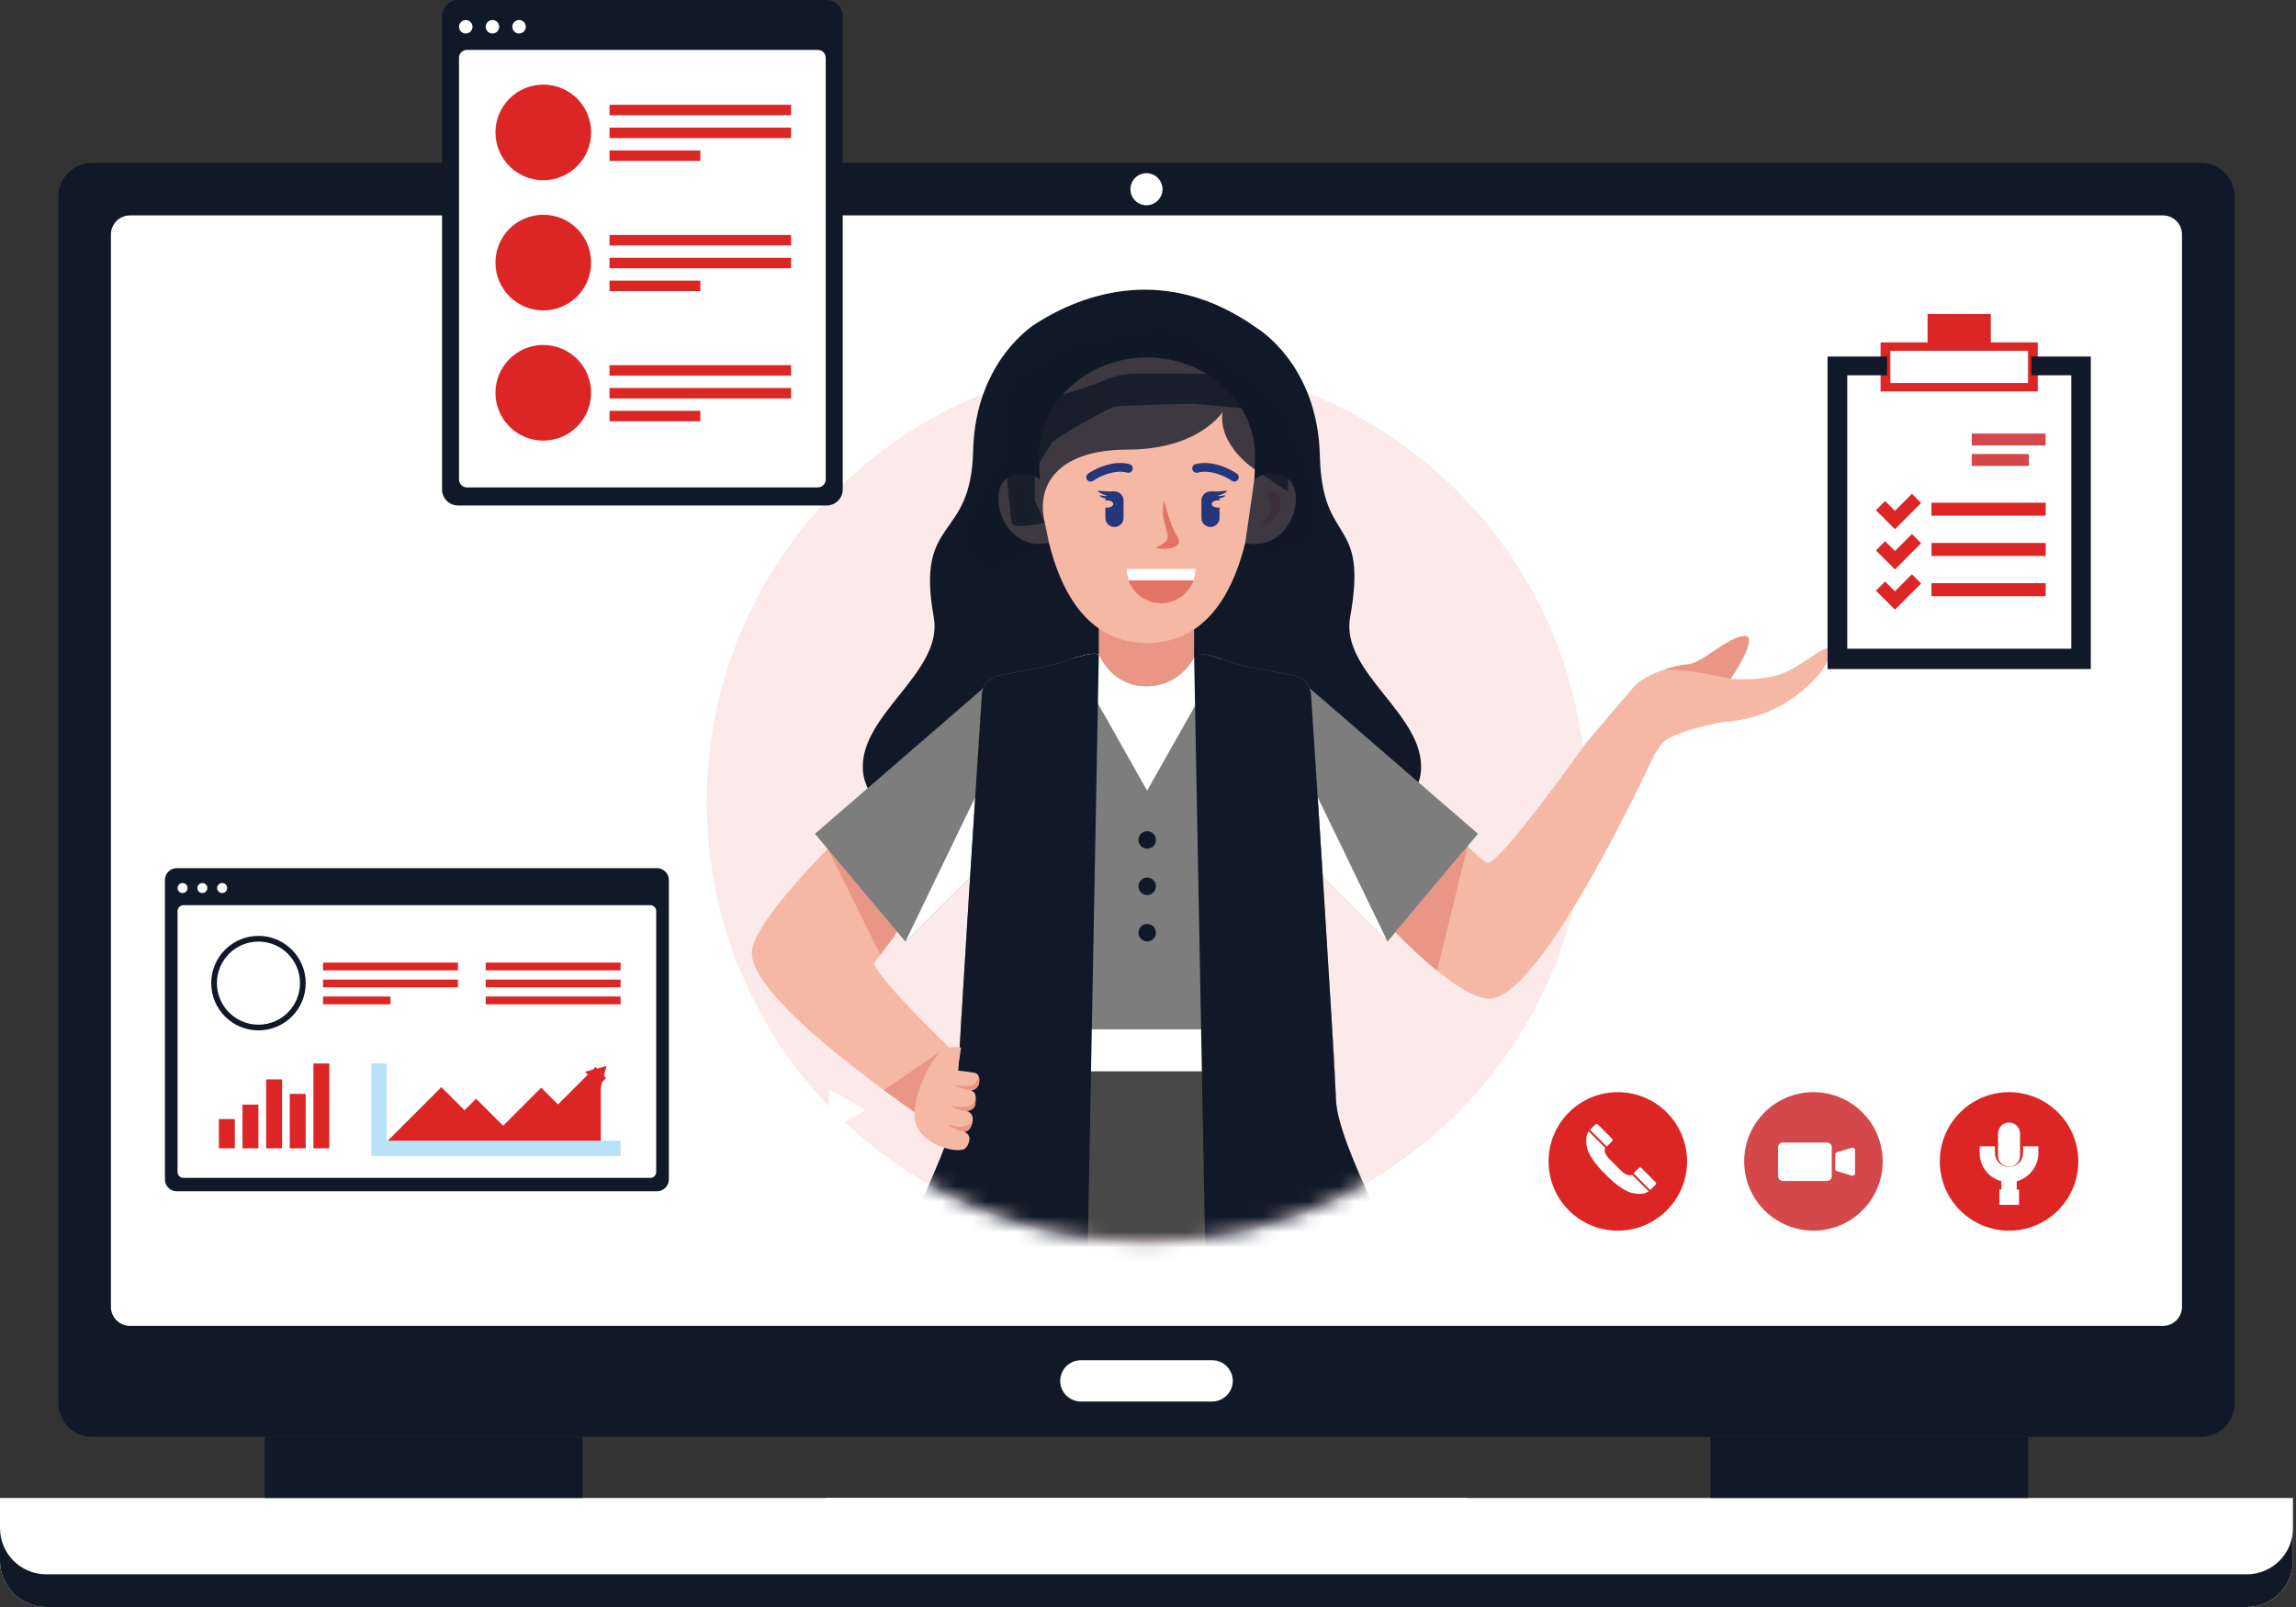
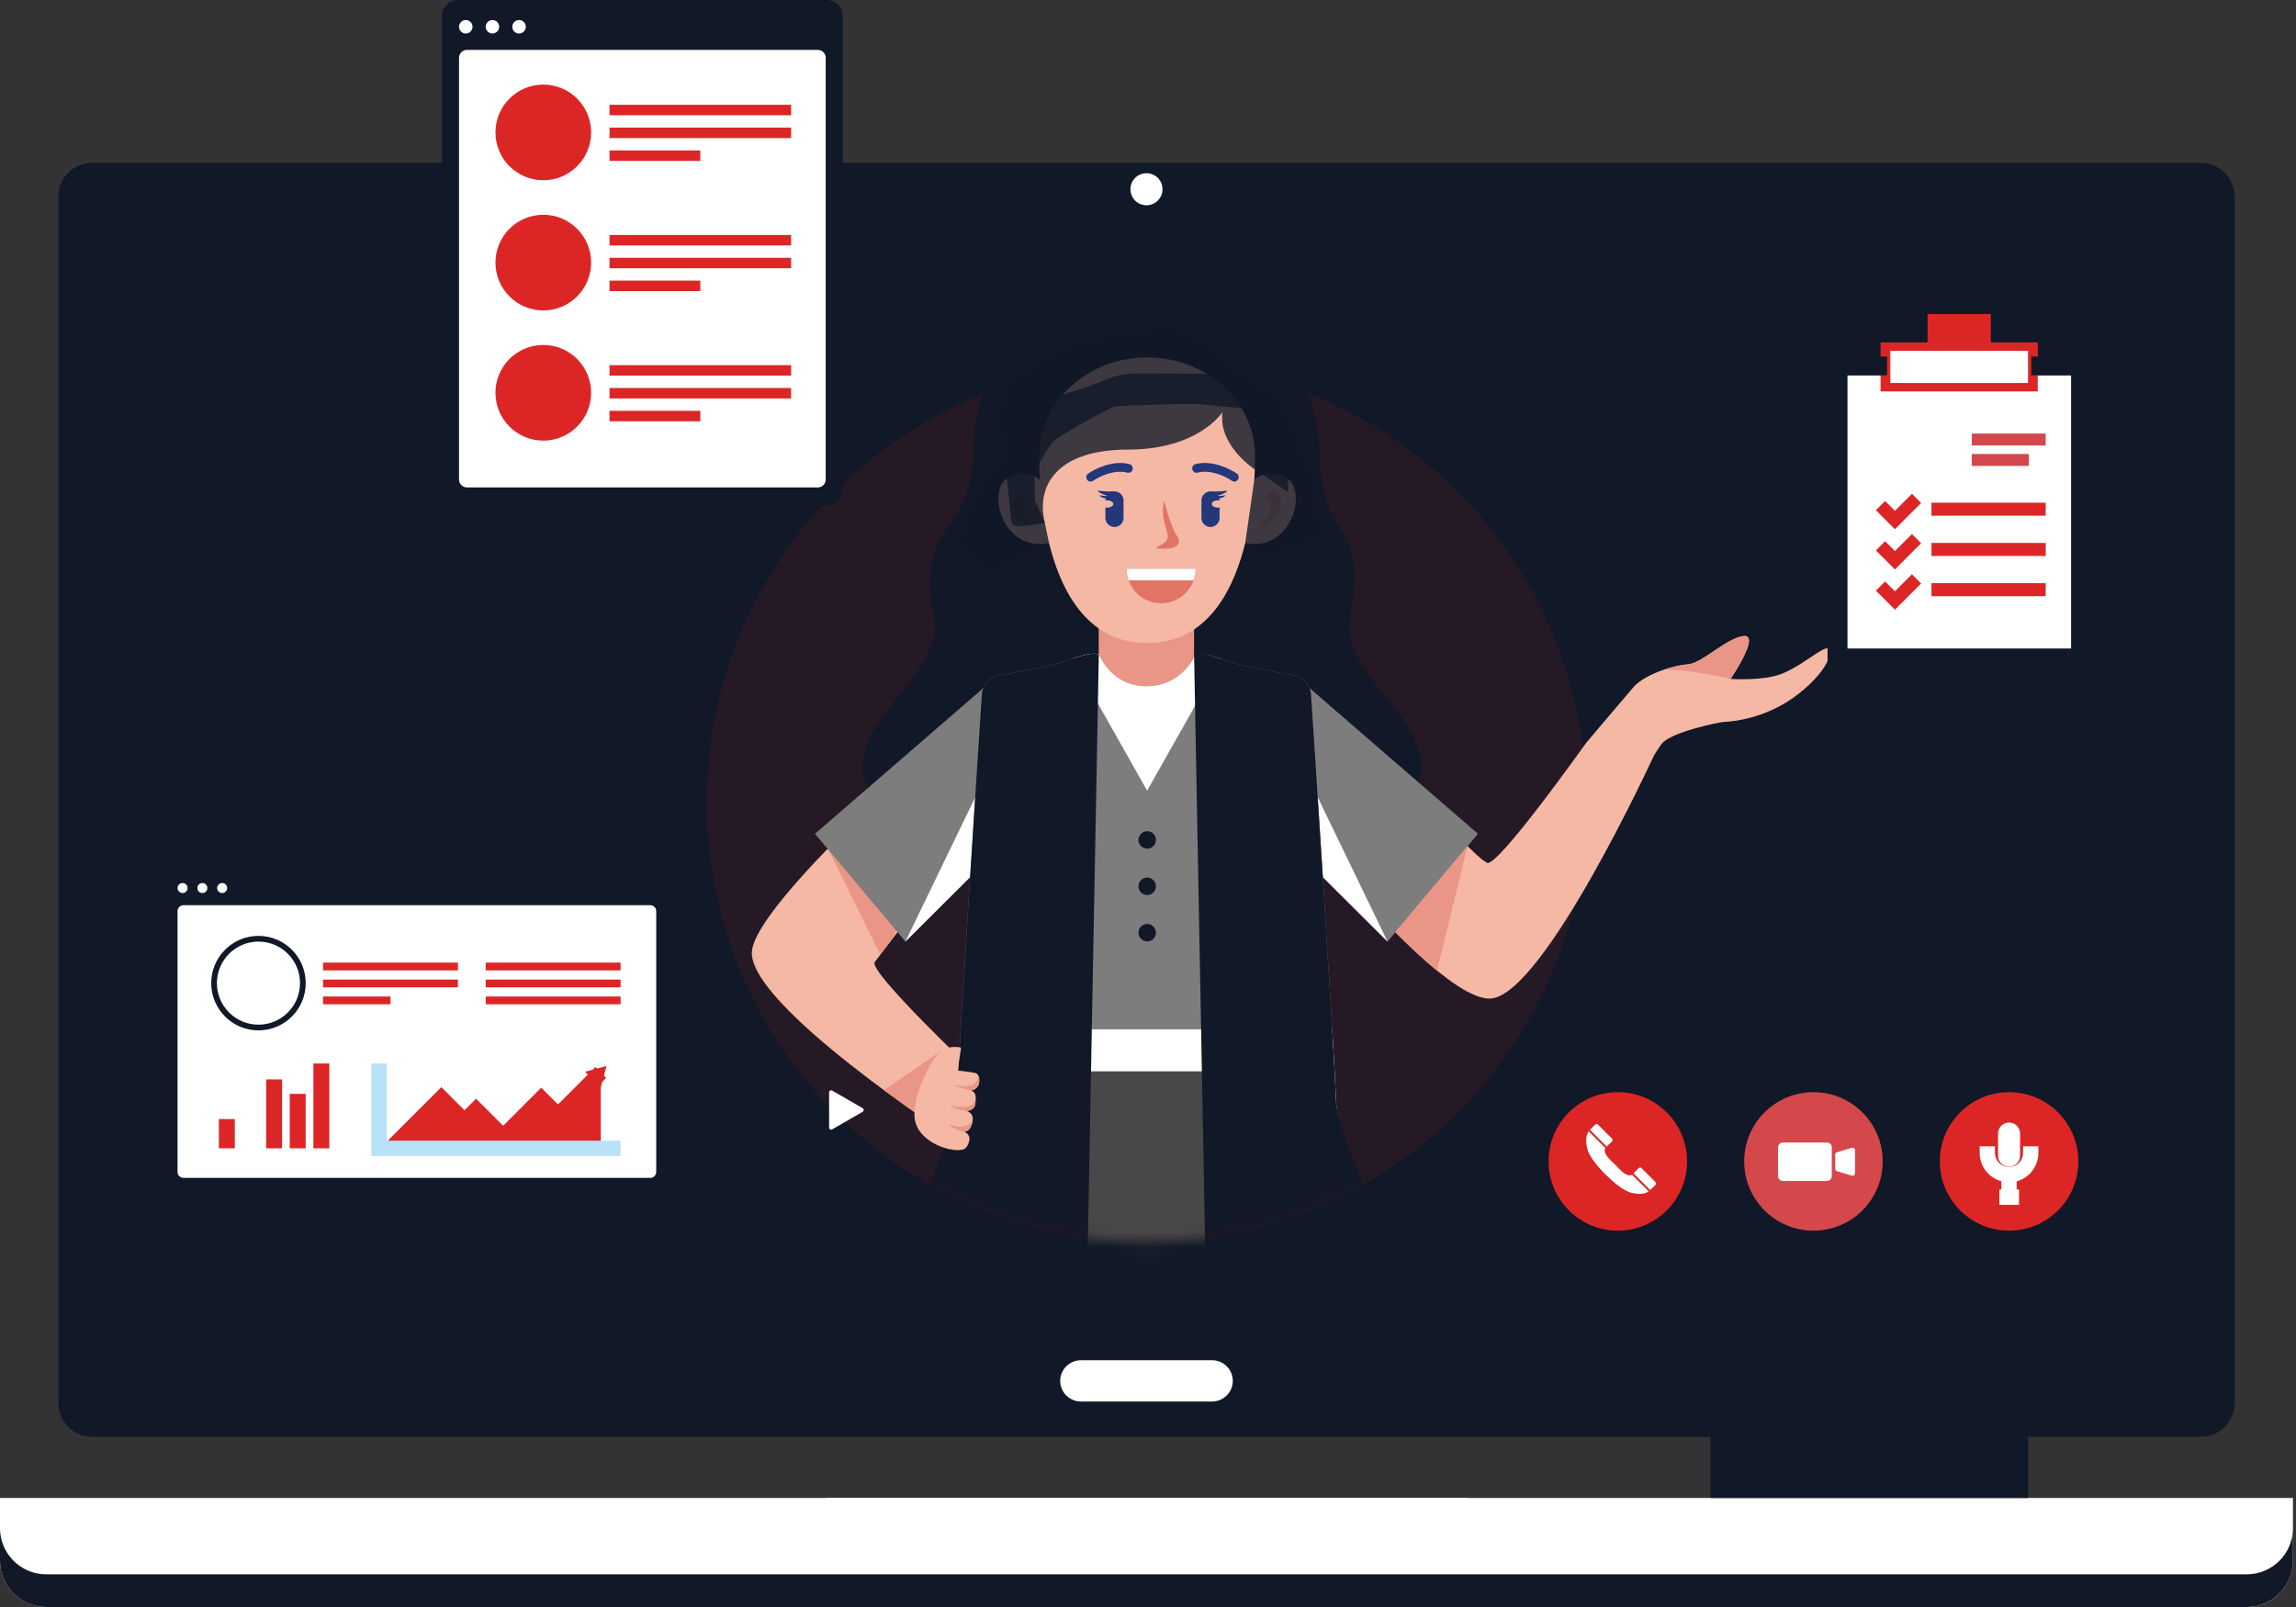
<svg xmlns="http://www.w3.org/2000/svg" width="150" height="105" viewBox="0 0 150 105" fill="none">
  <rect x="0" y="0" width="150" height="105" fill="#333333" stroke="none" />
  <path d="M143.788 93.881H6.013C4.799 93.881 3.814 92.897 3.814 91.683V12.839C3.814 11.625 4.799 10.641 6.013 10.641H143.788C145.002 10.641 145.986 11.625 145.986 12.839V91.682C145.987 92.896 145.002 93.881 143.788 93.881Z" fill="#111827" />
-   <path d="M141.304 86.633H8.494C7.805 86.633 7.246 86.074 7.246 85.385V15.322C7.246 14.633 7.805 14.074 8.494 14.074H141.304C141.993 14.074 142.552 14.633 142.552 15.322V85.385C142.552 86.074 141.993 86.633 141.304 86.633Z" fill="white" />
  <path d="M74.901 81.14C90.767 81.14 103.629 68.278 103.629 52.412C103.629 36.545 90.767 23.683 74.901 23.683C59.035 23.683 46.173 36.545 46.173 52.412C46.173 68.278 59.035 81.14 74.901 81.14Z" fill="#DC2626" fill-opacity="0.1" />
  <path d="M146.782 105H3.019C1.352 105 0 103.648 0 101.981V97.874H149.801V101.981C149.801 103.648 148.45 105 146.782 105Z" fill="white" />
  <path d="M146.782 102.865H3.019C1.352 102.865 0 101.513 0 99.846V101.981C0 103.648 1.352 105 3.019 105H146.782C148.45 105 149.801 103.648 149.801 101.981V99.846C149.801 101.513 148.45 102.865 146.782 102.865Z" fill="#111827" />
  <path d="M92.988 100.729H56.817C55.24 100.729 53.962 99.451 53.962 97.874H95.843C95.843 99.451 94.565 100.729 92.988 100.729Z" fill="white" />
-   <path d="M38.062 93.881H17.298V97.875H38.062V93.881Z" fill="#111827" />
  <path d="M132.507 93.881H111.742V97.875H132.507V93.881Z" fill="#111827" />
  <path d="M79.19 91.574H70.613C69.871 91.574 69.264 90.967 69.264 90.225C69.264 89.483 69.871 88.876 70.613 88.876H79.19C79.932 88.876 80.539 89.483 80.539 90.225C80.539 90.967 79.932 91.574 79.19 91.574Z" fill="white" />
  <path d="M74.9 13.412C75.479 13.412 75.948 12.943 75.948 12.364C75.948 11.785 75.479 11.316 74.9 11.316C74.322 11.316 73.853 11.785 73.853 12.364C73.853 12.943 74.322 13.412 74.9 13.412Z" fill="white" />
  <mask id="mask0_144_11242" style="mask-type:luminance" maskUnits="userSpaceOnUse" x="46" y="16" width="75" height="66">
    <path d="M120.511 43.935C120.511 51.056 101.037 66.047 96.747 71.067C91.478 77.232 83.645 81.14 74.899 81.14C59.033 81.14 46.171 68.278 46.171 52.412C46.171 36.545 59.033 16.078 74.899 16.078C90.766 16.078 120.511 28.069 120.511 43.935Z" fill="white" />
  </mask>
  <g mask="url(#mask0_144_11242)">
    <path d="M88.205 40.326C89.41 33.64 86.364 35.773 86.227 29.774C86.09 23.775 82.1 21.428 82.1 21.428C76.195 17.221 70.774 19.175 67.703 21.124C67.703 21.124 63.713 23.471 63.575 29.47C63.438 35.469 59.798 33.64 61.003 40.326C61.657 43.956 56.088 46.687 56.377 50.373C56.655 53.92 64.016 58.454 73.788 58.899C73.942 58.918 74.101 58.929 74.264 58.929C74.378 58.929 74.49 58.924 74.604 58.922C74.718 58.924 74.831 58.929 74.945 58.929C75.108 58.929 75.267 58.919 75.421 58.899C85.193 58.454 92.553 53.92 92.832 50.373C93.12 46.687 87.551 43.957 88.205 40.326Z" fill="#111827" />
    <path d="M103.629 48.534C103.629 48.534 106.029 45.691 106.726 44.888C107.423 44.085 109.298 43.466 110.243 43.413C111.187 43.36 112.811 41.664 113.922 41.558C115.033 41.452 113.06 44.359 113.06 44.359C113.06 44.359 115.079 44.505 116.31 44.058C117.541 43.61 118.766 42.508 119.285 42.371C119.804 42.234 119.713 43.58 117.535 45.309C115.356 47.038 112.955 47.158 112.668 47.163C112.381 47.169 109.091 47.836 108.538 48.626C107.985 49.416 106.619 51.658 106.619 51.658L103.629 48.534Z" fill="#F5B8A5" />
    <path d="M110.245 43.413C109.848 43.436 109.288 43.559 108.72 43.752C110.595 43.743 113.062 44.359 113.062 44.359C113.062 44.359 115.035 41.452 113.924 41.558C112.813 41.664 111.189 43.36 110.245 43.413Z" fill="#EA9686" />
    <path d="M108.064 49.342C108.064 49.342 100.872 65.006 97.392 65.244C95.06 65.404 89.792 59.459 89.792 59.459L94.508 53.836C94.508 53.836 96.486 56.041 97.153 56.375C97.821 56.709 103.629 48.534 103.629 48.534L108.064 49.342Z" fill="#F5B8A5" />
    <path d="M85.062 44.531L96.556 54.48L90.647 61.524L78.309 49.225L85.062 44.531Z" fill="#7D7D7D" />
    <path fill-rule="evenodd" clip-rule="evenodd" d="M86.092 52.1L90.65 61.524L86.424 57.313L86.092 52.1Z" fill="white" />
    <path fill-rule="evenodd" clip-rule="evenodd" d="M95.878 55.284L93.885 63.422C92.888 62.611 91.91 61.673 91.159 60.911L95.878 55.284Z" fill="#EA9686" />
    <path d="M62.197 74.339C62.197 74.339 48.798 65.621 49.123 62.148C49.341 59.821 55.962 53.59 55.962 53.59L59.602 59.664C59.602 59.664 57.583 62.255 57.146 62.861C56.709 63.466 63.709 70.093 63.709 70.093L62.197 74.339Z" fill="#F5B8A5" />
    <path d="M54.082 55.452L57.508 62.377C57.751 62.056 58.065 61.647 58.377 61.243L59.232 59.049L57.351 55.907L54.082 55.452Z" fill="#EA9686" />
    <path d="M60.326 73.073C60.454 72.947 60.577 72.788 60.687 72.585C61.29 71.478 61.518 68.639 61.518 68.639L57.747 71.229C58.706 71.938 59.596 72.567 60.326 73.073Z" fill="#EA9686" />
    <path d="M83.924 31.148C82.857 30.672 82.166 31.109 81.811 31.476L81.415 34.297C81.361 34.681 81.278 35.064 81.171 35.443C84.418 36.279 85.55 31.875 83.924 31.148Z" fill="#F5B8A5" />
    <path d="M65.962 31.148C67.03 30.672 67.72 31.109 68.076 31.476L68.471 34.297C68.525 34.681 68.608 35.064 68.715 35.443C65.468 36.279 64.336 31.875 65.962 31.148Z" fill="#F5B8A5" />
    <path fill-rule="evenodd" clip-rule="evenodd" d="M67.222 32.422C67.222 32.422 66.824 31.846 66.392 32.316C66.01 32.73 66.189 34.166 67.604 34.329C67.604 34.329 66.911 33.796 66.845 33.093C66.808 32.699 67.063 32.465 67.222 32.422Z" fill="#EA9686" />
    <path fill-rule="evenodd" clip-rule="evenodd" d="M82.665 32.422C82.665 32.422 83.062 31.846 83.495 32.316C83.877 32.73 83.698 34.166 82.283 34.329C82.283 34.329 82.976 33.796 83.042 33.093C83.079 32.699 82.824 32.465 82.665 32.422Z" fill="#EA9686" />
    <path fill-rule="evenodd" clip-rule="evenodd" d="M74.896 33.64C73.183 33.64 71.782 35.272 71.782 37.267V44.212C71.782 46.207 73.183 47.839 74.896 47.839C76.609 47.839 78.01 46.207 78.01 44.212V37.267C78.01 35.272 76.609 33.64 74.896 33.64Z" fill="#EA9686" />
    <path fill-rule="evenodd" clip-rule="evenodd" d="M67.9 29.767C67.9 26.24 71.069 23.354 74.943 23.354H74.943C78.817 23.354 81.986 26.239 81.986 29.767C81.986 29.767 82.359 42.011 74.943 42.013H74.943H74.943C67.528 42.011 67.9 29.767 67.9 29.767Z" fill="#F5B8A5" />
    <path fill-rule="evenodd" clip-rule="evenodd" d="M79.083 32.108C79.408 32.108 79.675 32.374 79.675 32.7V32.703C79.643 32.699 79.614 32.692 79.58 32.692C79.347 32.692 79.159 32.798 79.159 32.93C79.159 33.062 79.347 33.169 79.58 33.169C79.614 33.169 79.643 33.162 79.675 33.157V33.84C79.675 34.166 79.408 34.432 79.083 34.432C78.757 34.432 78.49 34.166 78.49 33.84V32.7C78.49 32.374 78.757 32.108 79.083 32.108Z" fill="#23377A" />
    <path fill-rule="evenodd" clip-rule="evenodd" d="M79.505 32.389C79.706 32.392 80.479 32.013 80.026 32.074C79.573 32.135 79.084 32.108 79.084 32.108C79.084 32.108 79.169 32.544 79.54 32.564C79.54 32.564 79.829 32.584 80.031 32.409C80.173 32.286 79.772 32.467 79.505 32.389Z" fill="#23377A" />
    <path d="M73.821 30.872C73.766 30.893 73.705 30.897 73.644 30.881C72.86 30.669 71.883 31.083 71.42 31.413C71.29 31.504 71.112 31.474 71.021 31.345C70.929 31.216 70.96 31.037 71.088 30.946C71.564 30.608 72.742 30.045 73.793 30.328C73.946 30.369 74.036 30.526 73.995 30.679C73.97 30.771 73.904 30.84 73.821 30.872Z" fill="#23377A" />
    <path d="M78.072 30.872C78.127 30.893 78.189 30.897 78.25 30.881C79.034 30.669 80.01 31.083 80.474 31.413C80.604 31.504 80.782 31.474 80.873 31.345C80.965 31.216 80.934 31.037 80.805 30.946C80.329 30.608 79.152 30.045 78.1 30.328C77.948 30.369 77.857 30.526 77.899 30.679C77.923 30.771 77.99 30.84 78.072 30.872Z" fill="#23377A" />
    <path fill-rule="evenodd" clip-rule="evenodd" d="M72.809 32.108C72.483 32.108 72.217 32.374 72.217 32.7V32.703C72.249 32.699 72.278 32.692 72.312 32.692C72.544 32.692 72.733 32.798 72.733 32.93C72.733 33.062 72.545 33.169 72.312 33.169C72.278 33.169 72.249 33.162 72.217 33.157V33.84C72.217 34.166 72.483 34.432 72.809 34.432C73.135 34.432 73.402 34.166 73.402 33.84V32.7C73.402 32.374 73.135 32.108 72.809 32.108Z" fill="#23377A" />
    <path fill-rule="evenodd" clip-rule="evenodd" d="M73.601 37.158C73.601 38.404 74.611 39.415 75.857 39.415C77.104 39.415 78.114 38.404 78.114 37.158H73.601Z" fill="#E27466" />
    <path fill-rule="evenodd" clip-rule="evenodd" d="M77.973 37.92C78.059 37.681 78.114 37.427 78.114 37.158H73.601C73.601 37.427 73.656 37.681 73.742 37.92H77.973Z" fill="white" />
    <path fill-rule="evenodd" clip-rule="evenodd" d="M72.388 32.389C72.187 32.392 71.414 32.013 71.867 32.074C72.319 32.135 72.809 32.108 72.809 32.108C72.809 32.108 72.723 32.544 72.353 32.564C72.353 32.564 72.064 32.584 71.862 32.409C71.72 32.286 72.12 32.467 72.388 32.389Z" fill="#23377A" />
    <path fill-rule="evenodd" clip-rule="evenodd" d="M62.521 71.78C62.602 69.1 63.94 48.475 64.146 45.376C64.187 44.761 64.639 44.254 65.244 44.137C67.078 43.785 68.697 43.514 69.548 43.209C70.555 42.848 71.581 42.54 71.827 42.817C71.827 42.817 72.601 44.84 74.898 44.84C77.196 44.84 78.055 42.865 78.055 42.865C78.301 42.589 79.242 42.848 80.249 43.209C81.1 43.514 82.718 43.786 84.553 44.138C85.158 44.254 85.61 44.761 85.651 45.376C85.857 48.476 87.195 69.1 87.275 71.78C87.356 74.46 89.618 78.775 89.337 79.297C89.337 79.297 84.049 83.045 74.898 82.768C65.748 83.045 60.46 79.297 60.46 79.297C60.179 78.774 62.44 74.46 62.521 71.78Z" fill="#7D7D7D" />
    <path fill-rule="evenodd" clip-rule="evenodd" d="M79.804 43.055C78.977 42.783 78.265 42.629 78.055 42.864C78.055 42.864 77.197 44.84 74.899 44.84C72.601 44.84 71.828 42.816 71.828 42.816C71.624 42.587 70.886 42.76 70.068 43.029L74.943 51.658L79.804 43.055Z" fill="white" />
    <path fill-rule="evenodd" clip-rule="evenodd" d="M62.764 67.252V80.534C65.143 81.598 69.295 82.938 74.899 82.768C84.049 83.045 89.338 79.297 89.338 79.297C89.619 78.774 87.357 74.46 87.276 71.78C87.257 71.138 87.165 69.465 87.034 67.252H62.764Z" fill="#484848" />
    <path fill-rule="evenodd" clip-rule="evenodd" d="M87.277 74.526C87.323 76.058 88.081 78.123 88.67 79.71C89.109 79.459 89.338 79.297 89.338 79.297C89.619 78.774 87.357 74.46 87.276 71.78C87.257 71.138 87.165 69.465 87.034 67.252H62.764V69.999H87.034C87.166 72.212 87.258 73.885 87.277 74.526Z" fill="white" />
    <path fill-rule="evenodd" clip-rule="evenodd" d="M78.012 42.79C78.03 42.777 78.048 42.764 78.07 42.755L78.112 42.736C78.494 42.626 79.378 42.896 80.248 43.208C81.099 43.514 82.718 43.785 84.552 44.137C85.157 44.253 85.609 44.761 85.65 45.376C85.856 48.475 87.194 69.1 87.275 71.78C87.356 74.459 90.57 80.003 90.289 80.526C90.289 80.526 85.856 83.872 78.78 83.872L78.012 42.79Z" fill="#111827" />
    <path d="M64.737 44.531L53.243 54.48L59.152 61.524L71.49 49.225L64.737 44.531Z" fill="#7D7D7D" />
    <path fill-rule="evenodd" clip-rule="evenodd" d="M63.709 52.1L59.151 61.524L63.376 57.313L63.709 52.1Z" fill="white" />
    <path d="M79.866 26.928C79.866 26.928 78.312 29.376 73.686 29.376C69.061 29.376 67.668 31.722 68.256 34.148C68.256 34.148 66.206 34.656 66.098 34.148C65.989 33.641 65.375 27.316 65.555 26.774C65.736 26.232 65.855 24.587 66.97 24.253C68.085 23.919 69.956 22.221 72.219 22.076C74.482 21.932 75.37 21.036 77.04 21.629C78.71 22.221 82.644 25.935 82.918 26.192C83.192 26.45 84.059 29.34 84.131 29.702C84.203 30.063 84.131 32.132 84.131 32.132L81.991 30.678C81.991 30.678 79.577 29.142 79.866 26.928Z" fill="#111827" fill-opacity="0.8" />
    <path fill-rule="evenodd" clip-rule="evenodd" d="M71.786 42.79C71.768 42.777 71.749 42.764 71.727 42.755L71.686 42.736C71.303 42.626 70.42 42.896 69.549 43.208C68.698 43.514 67.08 43.785 65.245 44.137C64.64 44.253 64.188 44.761 64.147 45.376C63.941 48.475 62.603 69.1 62.523 71.78C62.442 74.459 59.227 80.003 59.509 80.526C59.509 80.526 63.942 83.872 71.018 83.872L71.786 42.79Z" fill="#111827" />
    <path d="M74.947 55.451C75.262 55.451 75.518 55.196 75.518 54.88C75.518 54.565 75.262 54.309 74.947 54.309C74.632 54.309 74.376 54.565 74.376 54.88C74.376 55.196 74.632 55.451 74.947 55.451Z" fill="#111827" />
    <path d="M74.947 58.481C75.262 58.481 75.518 58.226 75.518 57.91C75.518 57.595 75.262 57.339 74.947 57.339C74.632 57.339 74.376 57.595 74.376 57.91C74.376 58.226 74.632 58.481 74.947 58.481Z" fill="#111827" />
    <path d="M74.947 61.512C75.262 61.512 75.518 61.256 75.518 60.941C75.518 60.626 75.262 60.37 74.947 60.37C74.632 60.37 74.376 60.626 74.376 60.941C74.376 61.256 74.632 61.512 74.947 61.512Z" fill="#111827" />
    <path d="M68.255 34.148L68.535 35.484L64.807 37.334C64.807 37.334 62.784 36.11 62.928 34.906C63.073 33.701 65.241 30.28 65.964 29.557C66.687 28.834 66.832 26.521 69.819 25.654C72.806 24.787 72.495 24.401 74.602 24.401C76.71 24.401 78.63 24.449 79.404 24.401C80.179 24.353 80.286 24.016 81.172 24.401C82.058 24.787 83.841 26.762 83.937 26.955C84.033 27.148 85.479 30.776 85.479 30.776C85.479 30.776 85.865 33.388 85.961 33.641C86.057 33.894 86.587 34.91 85.335 35.438C84.082 35.966 81.989 36.352 81.989 36.352L81.35 35.484L81.952 31.312L82.54 26.811L78.012 26.377C78.012 26.377 73.2 26.474 72.81 26.57C72.421 26.666 68.958 28.593 68.714 28.93C68.469 29.268 67.603 30.776 67.603 30.776V32.683L68.255 34.148Z" fill="#111827" fill-opacity="0.8" />
    <path d="M63.684 70.101C63.415 70.036 62.562 69.948 62.562 69.948L62.788 68.449C62.788 68.449 62.127 68.271 61.52 68.639C61.063 68.916 59.785 71.039 59.74 72.786C59.695 74.533 62.004 75.299 62.833 75.124C62.833 75.124 63.176 75.145 63.318 74.558C63.435 74.076 62.976 73.944 62.976 73.944C62.976 73.944 63.435 73.996 63.543 73.233C63.623 72.671 63.12 72.585 63.12 72.585C63.12 72.585 63.676 72.606 63.723 72.1C63.761 71.687 63.786 71.366 63.435 71.252C63.435 71.252 63.929 71.217 63.974 70.669C64.019 70.124 63.684 70.101 63.684 70.101Z" fill="#F5B8A5" />
    <path d="M63.524 73.309C63.498 73.335 63.013 73.813 62.237 73.54C61.439 73.26 62.485 73.882 62.975 73.943C62.992 73.946 63.008 73.941 63.024 73.942C63.137 73.933 63.422 73.849 63.524 73.309Z" fill="#EA9686" />
    <path d="M63.721 72.1C63.737 71.928 63.749 71.774 63.734 71.642C63.73 71.665 63.66 72.123 63.394 72.243C63.123 72.366 62.283 72.313 62.186 72.243C62.088 72.173 62.124 72.48 63.119 72.585C63.119 72.585 63.675 72.606 63.721 72.1Z" fill="#EA9686" />
    <path d="M63.434 71.252C63.434 71.252 63.928 71.217 63.974 70.669C63.989 70.485 63.959 70.365 63.915 70.28C63.914 70.296 63.896 70.798 63.456 70.91C63.009 71.024 62.408 70.919 62.41 70.91C62.413 70.901 62.219 70.962 63.434 71.252Z" fill="#EA9686" />
  </g>
  <path d="M76.064 32.727C76.064 32.727 76.459 34.378 76.861 34.953C77.263 35.527 76.904 35.872 75.927 35.858C74.951 35.843 76.243 35.642 76.287 35.125C76.33 34.608 75.755 33.832 76.064 32.727Z" fill="#E27466" />
  <path d="M118.475 80.41C120.974 80.41 122.999 78.385 122.999 75.886C122.999 73.387 120.974 71.361 118.475 71.361C115.976 71.361 113.95 73.387 113.95 75.886C113.95 78.385 115.976 80.41 118.475 80.41Z" fill="#D4484C" />
  <path d="M105.694 80.41C108.192 80.41 110.218 78.385 110.218 75.886C110.218 73.387 108.192 71.361 105.694 71.361C103.195 71.361 101.169 73.387 101.169 75.886C101.169 78.385 103.195 80.41 105.694 80.41Z" fill="#DC2626" />
  <path d="M107.07 76.314L106.719 76.665L107.813 77.759L108.164 77.408C108.208 77.364 108.208 77.292 108.164 77.248L107.23 76.314C107.186 76.27 107.114 76.27 107.07 76.314ZM103.689 75.014C103.819 75.623 104.575 76.425 104.893 76.741C105.209 77.059 106.01 77.815 106.62 77.945C106.858 77.995 107.358 78.09 107.712 77.843L106.627 76.758C106.626 76.759 106.625 76.76 106.624 76.761C106.518 76.82 106.236 76.88 105.744 76.327C105.715 76.298 105.689 76.272 105.664 76.247C105.387 75.97 105.386 75.969 105.386 75.969C105.361 75.944 105.336 75.918 105.306 75.889C104.754 75.398 104.813 75.115 104.872 75.009C104.873 75.008 104.874 75.007 104.875 75.006L103.791 73.921C103.543 74.276 103.638 74.776 103.689 75.014ZM104.227 73.47L103.875 73.821L104.969 74.915L105.321 74.564C105.365 74.52 105.365 74.448 105.321 74.405L104.386 73.47C104.342 73.426 104.27 73.426 104.227 73.47Z" fill="white" />
  <path d="M131.254 80.41C133.753 80.41 135.779 78.385 135.779 75.886C135.779 73.387 133.753 71.361 131.254 71.361C128.755 71.361 126.729 73.387 126.729 75.886C126.729 78.385 128.755 80.41 131.254 80.41Z" fill="#DC2626" />
  <path d="M131.253 76.235C130.856 76.235 130.534 75.913 130.534 75.516V74.064C130.534 73.666 130.856 73.345 131.253 73.345C131.65 73.345 131.972 73.667 131.972 74.064V75.516C131.972 75.914 131.65 76.235 131.253 76.235Z" fill="white" />
  <path d="M129.834 74.899V75.332C129.834 76.115 130.469 76.75 131.252 76.75V78.224" stroke="white" stroke-miterlimit="10" />
  <path d="M132.669 74.899V75.332C132.669 76.115 132.035 76.75 131.252 76.75" stroke="white" stroke-miterlimit="10" />
  <path d="M130.621 78.223H131.904" stroke="white" stroke-miterlimit="10" />
  <path d="M119.357 77.162H116.476C116.303 77.162 116.162 77.022 116.162 76.848V74.964C116.162 74.791 116.303 74.65 116.476 74.65H119.357C119.53 74.65 119.671 74.791 119.671 74.964V76.848C119.671 77.022 119.53 77.162 119.357 77.162Z" fill="white" />
  <path d="M120.984 76.817L120.012 76.524C119.944 76.504 119.897 76.441 119.897 76.371V75.442C119.897 75.371 119.944 75.309 120.012 75.288L120.984 74.996C121.086 74.965 121.19 75.042 121.19 75.149V76.663C121.19 76.77 121.087 76.847 120.984 76.817Z" fill="white" />
  <path d="M11.553 56.724H42.918C43.347 56.724 43.696 57.072 43.696 57.502V77.061C43.696 77.49 43.348 77.837 42.919 77.837H11.552C11.123 77.837 10.775 77.489 10.775 77.061V57.501C10.775 57.072 11.123 56.724 11.553 56.724Z" fill="#111827" />
  <path d="M11.985 76.961H42.486C42.698 76.961 42.871 76.789 42.871 76.576V59.53C42.871 59.318 42.698 59.145 42.486 59.145H11.985C11.772 59.145 11.6 59.318 11.6 59.53V76.576C11.6 76.789 11.772 76.961 11.985 76.961Z" fill="white" />
  <path d="M14.514 58.351C14.695 58.351 14.841 58.204 14.841 58.023C14.841 57.843 14.695 57.696 14.514 57.696C14.333 57.696 14.187 57.843 14.187 58.023C14.187 58.204 14.333 58.351 14.514 58.351Z" fill="white" />
  <path d="M13.22 58.351C13.401 58.351 13.547 58.204 13.547 58.023C13.547 57.843 13.401 57.696 13.22 57.696C13.039 57.696 12.893 57.843 12.893 58.023C12.893 58.204 13.039 58.351 13.22 58.351Z" fill="white" />
  <path d="M11.928 58.351C12.109 58.351 12.255 58.204 12.255 58.023C12.255 57.843 12.109 57.696 11.928 57.696C11.747 57.696 11.601 57.843 11.601 58.023C11.601 58.204 11.747 58.351 11.928 58.351Z" fill="white" />
  <path d="M15.341 73.118H14.3V75.031H15.341V73.118Z" fill="#DC2626" />
-   <path d="M16.884 72.174H15.843V75.031H16.884V72.174Z" fill="#DC2626" />
  <path d="M18.428 70.528H17.387V75.031H18.428V70.528Z" fill="#DC2626" />
  <path d="M19.971 71.472H18.93V75.031H19.971V71.472Z" fill="#DC2626" />
  <path d="M21.515 69.487H20.474V75.031H21.515V69.487Z" fill="#DC2626" />
  <path d="M16.886 67.324C18.59 67.324 19.973 65.942 19.973 64.237C19.973 62.532 18.59 61.15 16.886 61.15C15.181 61.15 13.799 62.532 13.799 64.237C13.799 65.942 15.181 67.324 16.886 67.324Z" fill="#111827" />
  <path d="M16.885 66.951C18.384 66.951 19.6 65.736 19.6 64.237C19.6 62.738 18.384 61.522 16.885 61.522C15.386 61.522 14.171 62.738 14.171 64.237C14.171 65.736 15.386 66.951 16.885 66.951Z" fill="white" />
  <path d="M29.917 62.896H21.105V63.404H29.917V62.896Z" fill="#DC2626" />
  <path d="M29.917 64.004H21.105V64.512H29.917V64.004Z" fill="#DC2626" />
  <path d="M25.511 65.111H21.105V65.62H25.511V65.111Z" fill="#DC2626" />
  <path d="M40.544 62.896H31.731V63.404H40.544V62.896Z" fill="#DC2626" />
  <path d="M40.544 64.004H31.731V64.512H40.544V64.004Z" fill="#DC2626" />
  <path d="M40.544 65.111H31.731V65.62H40.544V65.111Z" fill="#DC2626" />
  <path d="M39.213 70.11L36.453 72.87L35.358 71.775L32.87 74.262L31.103 72.495L30.347 73.251L28.834 71.738L25.541 75.031H39.25V70.074L39.213 70.11Z" fill="#DC2626" />
  <path d="M25.541 75.031L28.834 71.738L30.347 73.251L31.103 72.495L32.87 74.262L35.358 71.775L36.453 72.87L39.213 70.11L39.25 70.074" stroke="#DC2626" stroke-miterlimit="10" />
  <path d="M38.733 70.542L38.22 70.028L38.921 69.84L39.623 69.652L39.435 70.354L39.247 71.055L38.733 70.542Z" fill="#DC2626" />
  <path d="M24.76 69.487V75.031H40.544" stroke="#B7E2F7" stroke-miterlimit="10" />
  <path d="M135.321 24.52H120.685V42.387H135.321V24.52Z" fill="white" />
  <path d="M133.129 22.371H122.86V25.575H133.129V22.371Z" fill="#DC2626" />
  <path d="M132.493 22.921H123.501V25.025H132.493V22.921Z" fill="white" />
  <path d="M130.061 22.887H125.93V20.517H130.061V22.887Z" fill="#DC2626" />
  <path d="M136.595 43.715H119.396V23.296H123.286V24.52H120.683V42.387H135.32V24.52H132.704V23.296H136.595V43.715Z" fill="#111827" />
  <path d="M123.797 34.578L122.555 33.336L123.156 32.735L123.797 33.376L124.91 32.264L125.51 32.865L123.797 34.578Z" fill="#DC2626" />
  <path d="M133.647 32.846H126.184V33.696H133.647V32.846Z" fill="#DC2626" />
  <path d="M133.645 28.328H128.818V29.107H133.645V28.328Z" fill="#D4484C" />
  <path d="M132.55 29.664H128.818V30.442H132.55V29.664Z" fill="#D4484C" />
  <path d="M123.797 37.207L122.555 35.965L123.156 35.364L123.797 36.005L124.91 34.893L125.51 35.494L123.797 37.207Z" fill="#DC2626" />
  <path d="M133.649 35.475H126.186V36.325H133.649V35.475Z" fill="#DC2626" />
  <path d="M123.797 39.836L122.555 38.594L123.156 37.993L123.797 38.635L124.91 37.522L125.51 38.123L123.797 39.836Z" fill="#DC2626" />
  <path d="M133.647 38.104H126.184V38.954H133.647V38.104Z" fill="#DC2626" />
  <path d="M29.925 0H54.01C54.587 0 55.056 0.469 55.056 1.047V31.981C55.056 32.559 54.588 33.027 54.01 33.027H29.925C29.347 33.027 28.879 32.559 28.879 31.981V1.046C28.879 0.468 29.347 0 29.925 0Z" fill="#111827" />
  <path d="M30.507 31.848H53.427C53.713 31.848 53.945 31.616 53.945 31.329V3.778C53.945 3.492 53.713 3.26 53.427 3.26H30.507C30.221 3.26 29.988 3.492 29.988 3.778V31.329C29.988 31.616 30.22 31.848 30.507 31.848Z" fill="white" />
  <path d="M33.91 2.19C34.154 2.19 34.351 1.993 34.351 1.749C34.351 1.506 34.154 1.309 33.91 1.309C33.667 1.309 33.47 1.506 33.47 1.749C33.47 1.993 33.667 2.19 33.91 2.19Z" fill="white" />
  <path d="M32.172 2.19C32.416 2.19 32.613 1.993 32.613 1.749C32.613 1.506 32.416 1.309 32.172 1.309C31.929 1.309 31.731 1.506 31.731 1.749C31.731 1.993 31.929 2.19 32.172 2.19Z" fill="white" />
  <path d="M30.43 2.19C30.673 2.19 30.871 1.993 30.871 1.749C30.871 1.506 30.673 1.309 30.43 1.309C30.187 1.309 29.989 1.506 29.989 1.749C29.989 1.993 30.187 2.19 30.43 2.19Z" fill="white" />
  <path d="M35.494 11.777C37.22 11.777 38.619 10.377 38.619 8.652C38.619 6.926 37.22 5.527 35.494 5.527C33.768 5.527 32.369 6.926 32.369 8.652C32.369 10.377 33.768 11.777 35.494 11.777Z" fill="#DC2626" />
  <path d="M51.684 6.846H39.82V7.531H51.684V6.846Z" fill="#DC2626" />
  <path d="M51.684 8.338H39.82V9.022H51.684V8.338Z" fill="#DC2626" />
  <path d="M45.752 9.829H39.82V10.513H45.752V9.829Z" fill="#DC2626" />
  <path d="M35.494 20.283C37.22 20.283 38.619 18.884 38.619 17.158C38.619 15.432 37.22 14.033 35.494 14.033C33.768 14.033 32.369 15.432 32.369 17.158C32.369 18.884 33.768 20.283 35.494 20.283Z" fill="#DC2626" />
  <path d="M51.684 15.353H39.82V16.037H51.684V15.353Z" fill="#DC2626" />
  <path d="M51.684 16.844H39.82V17.529H51.684V16.844Z" fill="#DC2626" />
  <path d="M45.752 18.335H39.82V19.02H45.752V18.335Z" fill="#DC2626" />
  <path d="M35.494 28.789C37.22 28.789 38.619 27.39 38.619 25.665C38.619 23.939 37.22 22.54 35.494 22.54C33.768 22.54 32.369 23.939 32.369 25.665C32.369 27.39 33.768 28.789 35.494 28.789Z" fill="#DC2626" />
  <path d="M51.684 23.859H39.82V24.544H51.684V23.859Z" fill="#DC2626" />
  <path d="M51.684 25.351H39.82V26.035H51.684V25.351Z" fill="#DC2626" />
  <path d="M45.752 26.842H39.82V27.526H45.752V26.842Z" fill="#DC2626" />
  <path d="M54.166 72.525V71.374C54.166 71.27 54.278 71.206 54.367 71.258L55.364 71.833L56.361 72.409C56.45 72.461 56.45 72.589 56.361 72.641L55.364 73.217L54.367 73.792C54.278 73.844 54.166 73.779 54.166 73.676V72.525Z" fill="white" />
</svg>